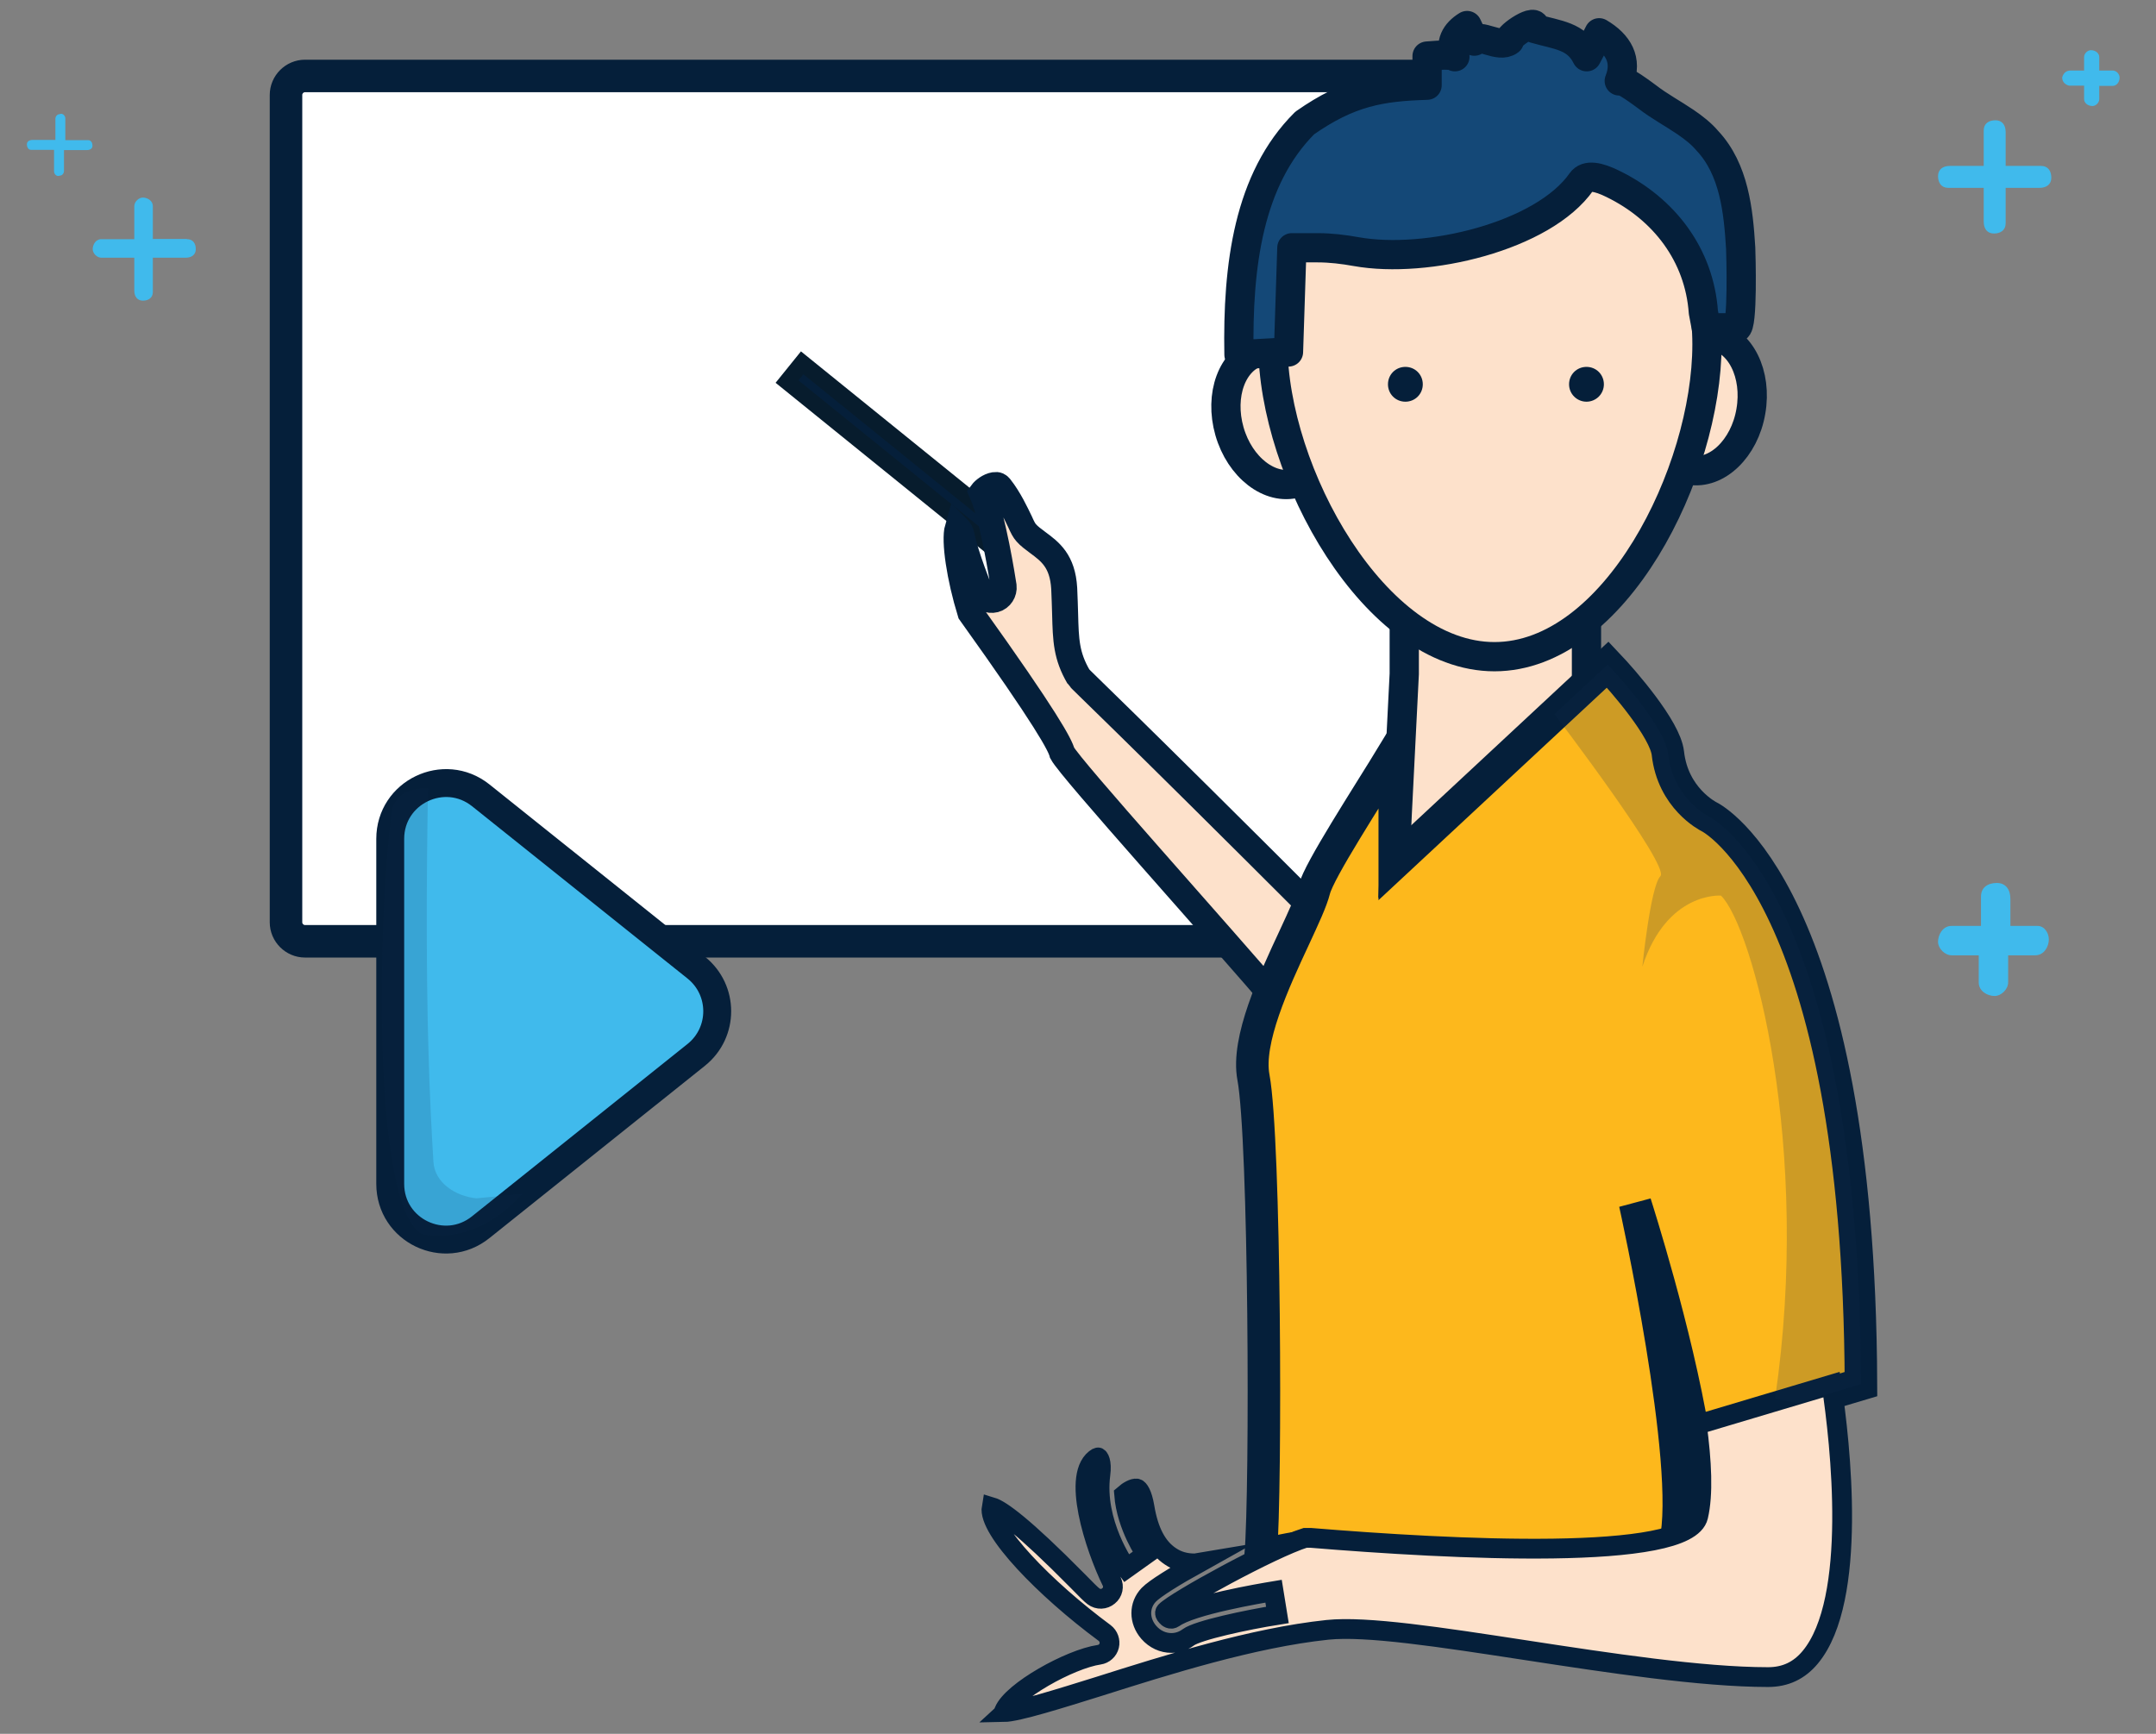
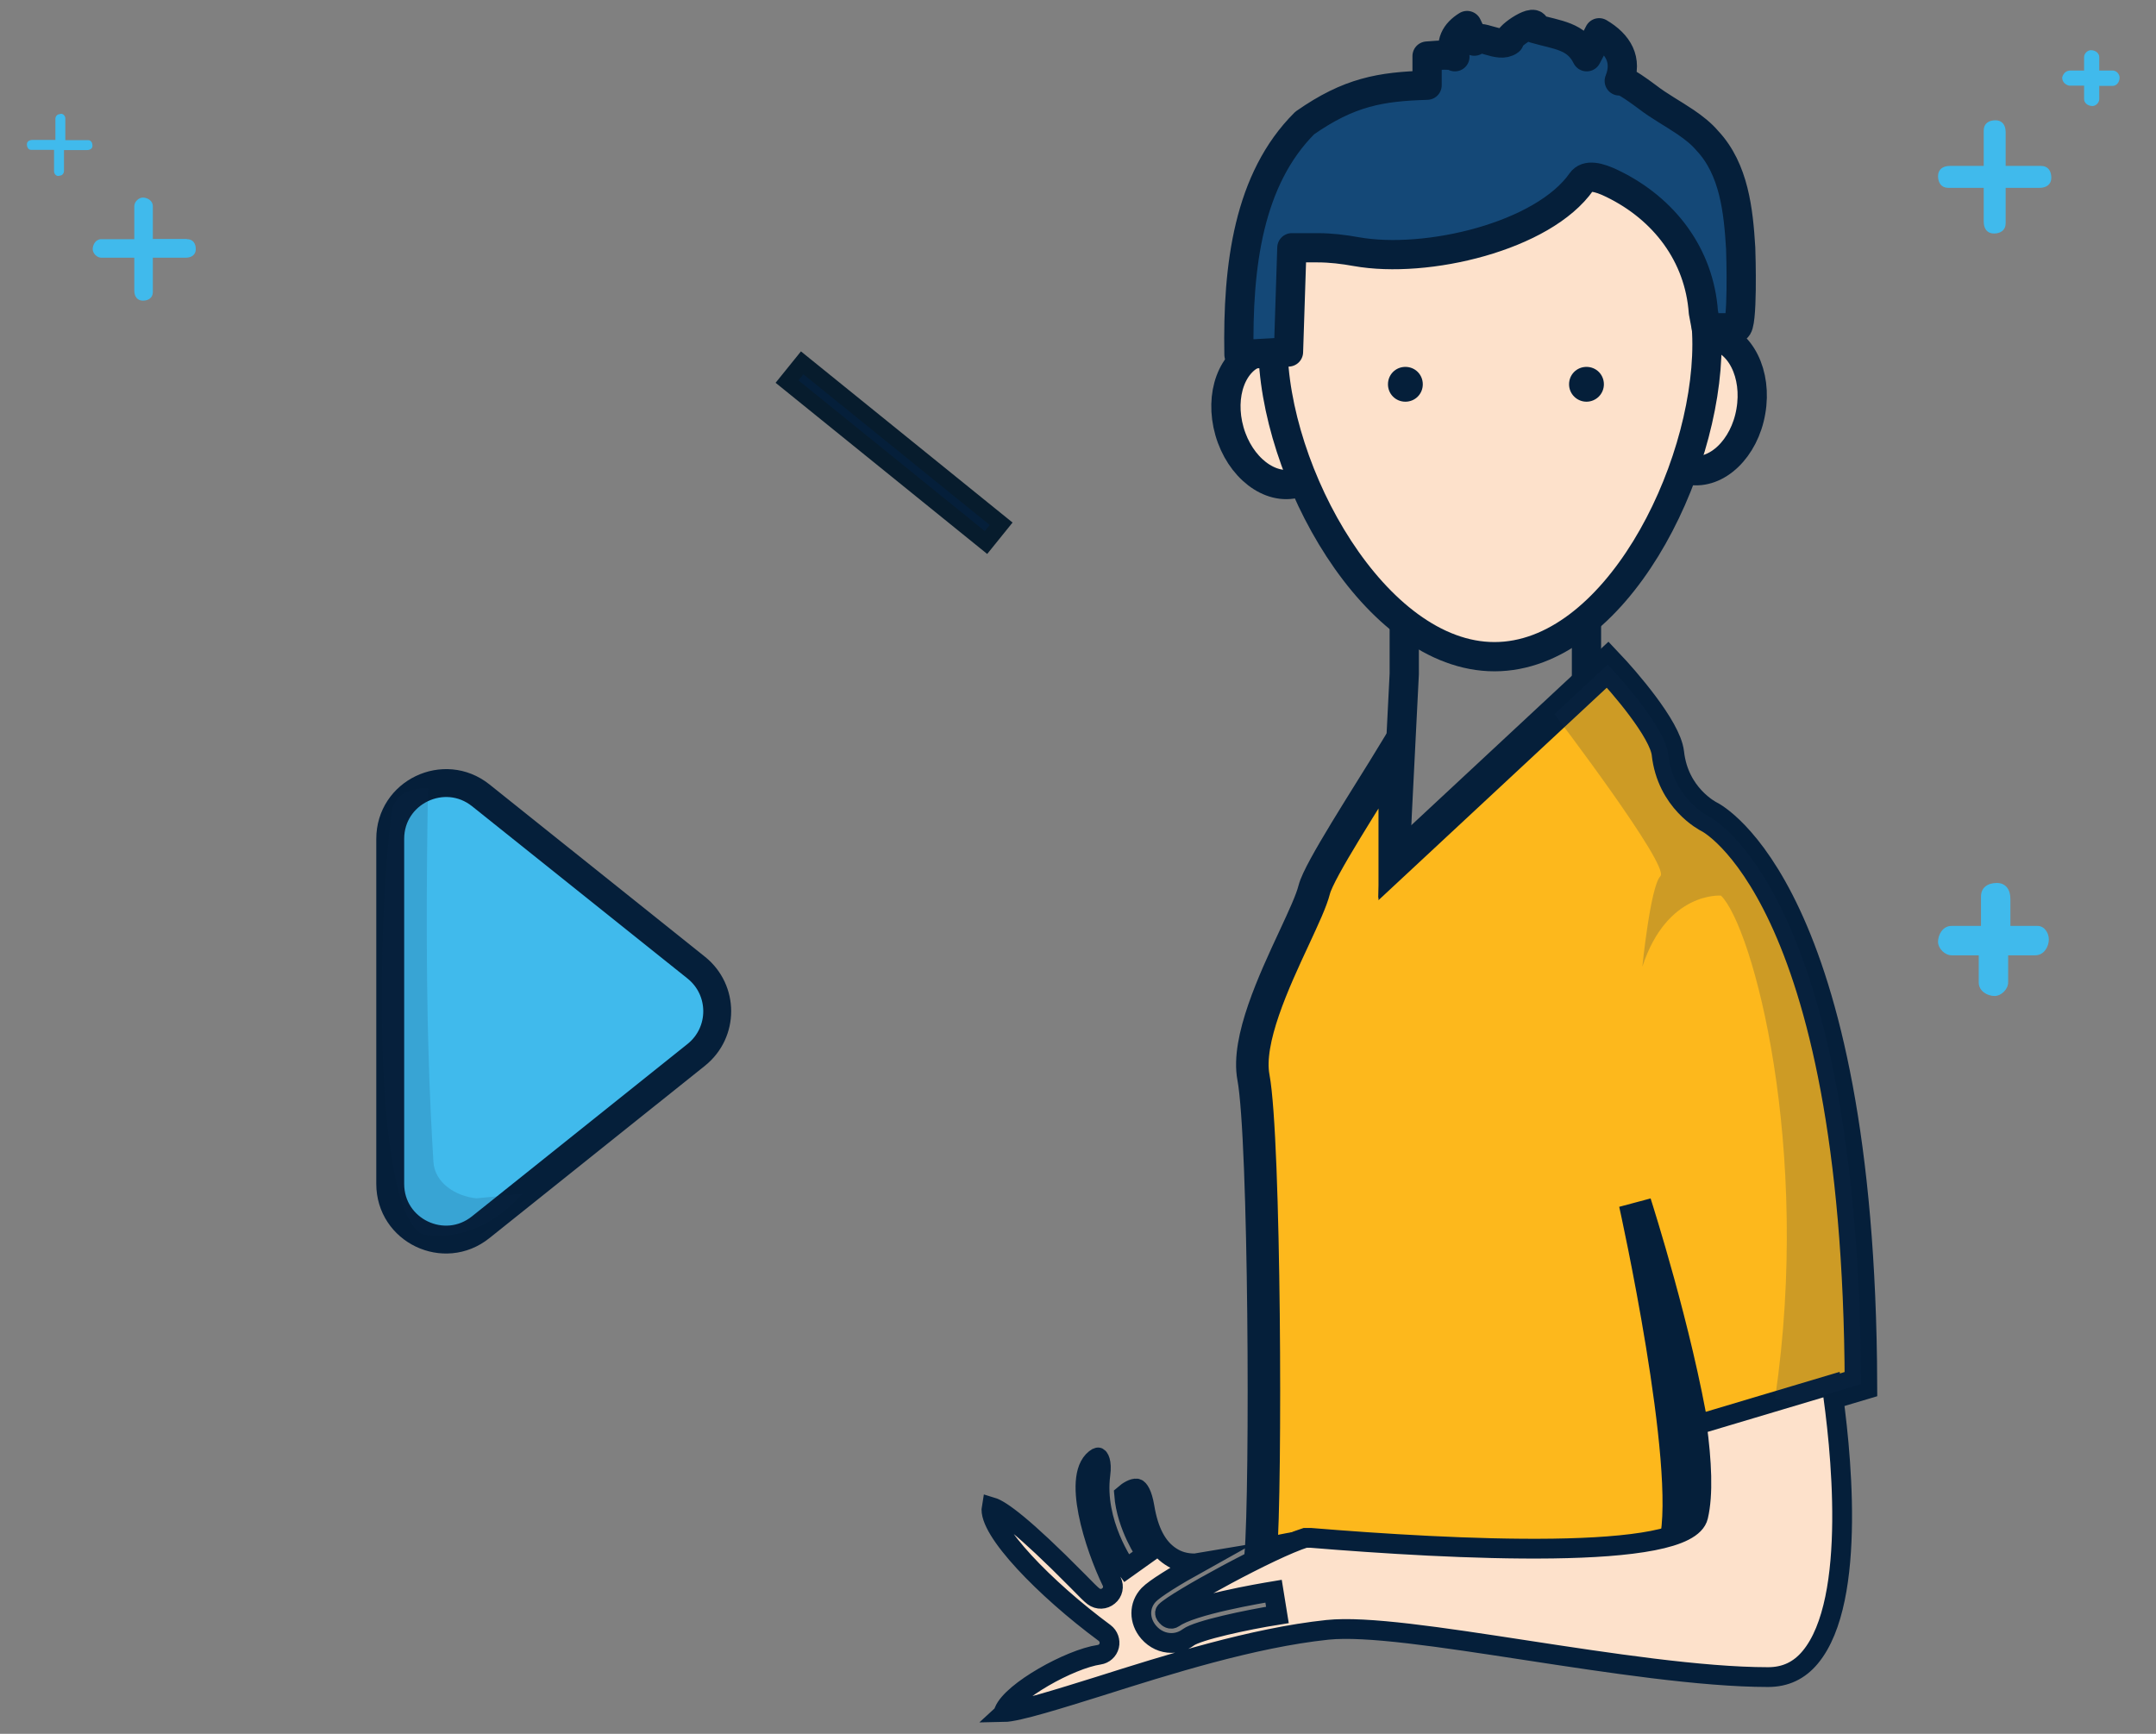
<svg xmlns="http://www.w3.org/2000/svg" xmlns:xlink="http://www.w3.org/1999/xlink" x="0px" y="0px" viewBox="0 0 95.36 76.7" style="enable-background:new 0 0 95.36 76.7;" xml:space="preserve">
  <rect x="0" y="0" width="95.36" height="76.7" fill="#808080" stroke="none" />
  <style type="text/css">	.st0{display:none;}	.st1{display:inline;}	.st2{fill:#102A4C;}	.st3{fill:#E8F4FB;}	.st4{fill:#FFFFFF;stroke:#102A4C;stroke-width:1.6;stroke-miterlimit:10;}	.st5{fill:none;stroke:#102A4C;stroke-width:1.569;stroke-linecap:round;stroke-linejoin:round;stroke-miterlimit:10;}	.st6{opacity:0.3;fill:#102A4C;}	.st7{fill:#2DBBA9;stroke:#102A4C;stroke-width:1.569;stroke-linejoin:round;stroke-miterlimit:10;}	.st8{fill:#40BAEC;stroke:#102A4C;stroke-width:1.569;stroke-linejoin:round;stroke-miterlimit:10;}	.st9{fill:none;stroke:#FFFFFF;stroke-width:1.569;stroke-linecap:round;stroke-linejoin:round;stroke-miterlimit:10;}	.st10{opacity:0.2;fill:#102A4C;}	.st11{fill:#FFFFFF;stroke:#102A4C;stroke-width:1.675;stroke-miterlimit:10;}	.st12{fill:none;stroke:#102A4C;stroke-width:1.675;stroke-miterlimit:10;}	.st13{fill:#40BAEC;stroke:#102A4C;stroke-width:1.116;stroke-miterlimit:10;}	.st14{fill:none;stroke:#102A4C;stroke-width:1.116;stroke-miterlimit:10;}	.st15{opacity:0.2;fill:#144877;}	.st16{opacity:0.3;fill:#043156;}	.st17{fill:#FFFFFF;}	.st18{fill:#F4B94E;}	.st19{opacity:0.2;fill:#FFFFFF;}	.st20{fill:#40BAEC;stroke:#102A4C;stroke-width:1.5;stroke-miterlimit:10;}	.st21{fill:#FFFFFF;stroke:#102A4C;stroke-width:1.5;stroke-miterlimit:10;}	.st22{fill:#144877;stroke:#102A4C;stroke-miterlimit:10;}	.st23{fill:none;stroke:#102A4C;stroke-width:1.5;stroke-linecap:round;stroke-miterlimit:10;}	.st24{fill:#FFFFFF;stroke:#102A4C;stroke-miterlimit:10;}	.st25{fill:none;stroke:#102A4C;stroke-width:1.5;stroke-miterlimit:10;}	.st26{fill:#E9EFF6;stroke:#102A4C;stroke-width:4.507;stroke-miterlimit:10;}	.st27{fill:#FFFFFF;stroke:#102A4C;stroke-width:4.507;stroke-miterlimit:10;}	.st28{fill:#40BAEC;stroke:#102A4C;stroke-width:3.245;stroke-miterlimit:10;}	.st29{fill:none;stroke:#102A4C;stroke-width:4.507;stroke-linecap:round;stroke-miterlimit:10;}	.st30{fill:#FDB81C;stroke:#102A4C;stroke-width:4.507;stroke-miterlimit:10;}	.st31{fill:#FDE1CB;}	.st32{fill:#FFBBB4;}	.st33{fill:#E8AE8E;}	.st34{fill:#FED67B;}	.st35{fill:#40BAEC;}	.st36{fill:#F37254;stroke:#102A4C;stroke-width:3;stroke-miterlimit:10;}	.st37{fill:#40BAEC;stroke:#102A4C;stroke-width:3;stroke-miterlimit:10;}	.st38{fill:#6F4FA3;stroke:#102A4C;stroke-width:3;stroke-miterlimit:10;}	.st39{fill:#F4B94E;stroke:#102A4C;stroke-width:3;stroke-miterlimit:10;}	.st40{fill:#2DBBA9;stroke:#102A4C;stroke-width:3;stroke-miterlimit:10;}	.st41{fill:#144877;stroke:#102A4C;stroke-width:3;stroke-miterlimit:10;}	.st42{fill:#FDB81C;stroke:#102A4C;stroke-width:3;stroke-miterlimit:10;}	.st43{opacity:0.2;fill:none;stroke:#FFFFFF;stroke-width:1.822;stroke-linecap:round;stroke-miterlimit:10;}	.st44{opacity:0.4;fill:none;stroke:#FFFFFF;stroke-width:1.822;stroke-linecap:round;stroke-miterlimit:10;}	.st45{opacity:0.2;}	.st46{opacity:0.25;enable-background:new    ;}	.st47{clip-path:url(#SVGID_2_);}	.st48{clip-path:url(#SVGID_4_);fill:#1D8083;}	.st49{clip-path:url(#SVGID_6_);}	.st50{clip-path:url(#SVGID_8_);fill:#1D8083;}	.st51{clip-path:url(#SVGID_10_);}	.st52{clip-path:url(#SVGID_12_);fill:#1D8083;}	.st53{opacity:0.7;}	.st54{clip-path:url(#SVGID_14_);}	.st55{fill:#40BAEC;stroke:#102A4C;stroke-width:5;stroke-miterlimit:10;}	.st56{fill:none;stroke:#102A4C;stroke-width:5;stroke-linecap:round;stroke-miterlimit:10;}	.st57{fill:#1D80A8;stroke:#102A4C;stroke-width:5;stroke-miterlimit:10;}	.st58{fill:#FFFFFF;stroke:#102A4C;stroke-width:5;stroke-miterlimit:10;}	.st59{fill:#144877;stroke:#144877;stroke-width:1.812;stroke-miterlimit:10;}	.st60{opacity:0.1;}	.st61{fill:#144877;stroke:#102A4C;stroke-width:3.623;stroke-miterlimit:10;}	.st62{fill:none;stroke:#40BAEC;stroke-width:5;stroke-linecap:round;stroke-linejoin:round;stroke-miterlimit:10;}	.st63{fill:#2DBBA9;}	.st64{fill:none;stroke:#102A4C;stroke-width:3;stroke-linecap:round;stroke-miterlimit:10;}	.st65{fill:#40BAEC;stroke:#102A4C;stroke-width:2;stroke-miterlimit:10;}	.st66{fill:#40BAEC;stroke:#102A4C;stroke-miterlimit:10;}	.st67{fill:none;stroke:#102A4C;stroke-width:3;stroke-miterlimit:10;}	.st68{fill:#6F4FA3;}	.st69{fill:#40BAEC;stroke:#102A4C;stroke-width:2.221;stroke-linecap:round;stroke-linejoin:round;stroke-miterlimit:10;}	.st70{fill:none;stroke:#40BAEC;stroke-width:2.593;stroke-linecap:round;stroke-linejoin:round;stroke-miterlimit:10;}	.st71{fill:#FDB81C;stroke:#102A4C;stroke-width:2.125;stroke-miterlimit:10;}	.st72{fill:#FFFFFF;stroke:#FFFFFF;stroke-width:0.77;stroke-miterlimit:10;}	.st73{opacity:0.25;}	.st74{fill:#144877;stroke:#102A4C;stroke-width:1.54;stroke-miterlimit:10;}	.st75{fill:none;stroke:#FDB81C;stroke-width:2.125;stroke-linecap:round;stroke-linejoin:round;stroke-miterlimit:10;}	.st76{fill:#144877;}	.st77{fill:#E9EFF6;}	.st78{clip-path:url(#SVGID_18_);}	.st79{clip-path:url(#SVGID_22_);}	.st80{clip-path:url(#SVGID_26_);}	.st81{clip-path:url(#SVGID_30_);}	.st82{clip-path:url(#SVGID_34_);}	.st83{clip-path:url(#SVGID_38_);}	.st84{clip-path:url(#SVGID_42_);}	.st85{clip-path:url(#SVGID_46_);}	.st86{fill:none;}	.st87{opacity:0.4;fill:#102A4C;}	.st88{fill:#52BDE2;}	.st89{fill:#75CBE7;}	.st90{fill:#FBBA36;stroke:#102A4C;stroke-width:3.875;stroke-miterlimit:10;}	.st91{fill:#F37254;stroke:#102A4C;stroke-width:3.875;stroke-miterlimit:10;}	.st92{opacity:0.5;}	.st93{opacity:0.2;enable-background:new    ;}	.st94{clip-path:url(#SVGID_50_);}	.st95{clip-path:url(#SVGID_52_);fill:#40BAEC;}	.st96{clip-path:url(#SVGID_54_);}	.st97{clip-path:url(#SVGID_56_);fill:#40BAEC;}	.st98{fill:#40BAEC;stroke:#102A4C;stroke-width:6.238;stroke-miterlimit:10;}	.st99{fill:#144877;stroke:#102A4C;stroke-width:6.238;stroke-miterlimit:10;}	.st100{fill:none;stroke:#40BAEC;stroke-width:4.196;stroke-linecap:round;stroke-linejoin:round;stroke-miterlimit:10;}	.st101{clip-path:url(#SVGID_58_);}	.st102{clip-path:url(#SVGID_60_);fill:#40BAEC;}	.st103{clip-path:url(#SVGID_62_);}	.st104{clip-path:url(#SVGID_64_);fill:#40BAEC;}	.st105{clip-path:url(#SVGID_66_);}	.st106{clip-path:url(#SVGID_68_);fill:#40BAEC;}	.st107{clip-path:url(#SVGID_70_);}	.st108{clip-path:url(#SVGID_72_);fill:#40BAEC;}	.st109{fill:#F37254;}	.st110{fill:#FDB81C;}	.st111{fill:#FDE1CB;stroke:#102A4C;stroke-width:3;stroke-miterlimit:10;}	.st112{clip-path:url(#SVGID_74_);}	.st113{fill:#F8AA98;}	.st114{clip-path:url(#SVGID_76_);}	.st115{fill:#102A4C;stroke:#102A4C;stroke-width:0.75;stroke-miterlimit:10;}	.st116{fill:#102A4C;stroke:#102A4C;stroke-width:0.5;stroke-miterlimit:10;}	.st117{fill:#144877;stroke:#102A4C;stroke-width:2;stroke-miterlimit:10;}	.st118{fill:none;stroke:#102A4C;stroke-width:2;stroke-linecap:round;stroke-miterlimit:10;}	.st119{fill:#F37254;stroke:#102A4C;stroke-width:1.908;stroke-linecap:round;stroke-miterlimit:10;}	.st120{fill:#FDB81C;stroke:#102A4C;stroke-width:1.526;stroke-linecap:round;stroke-miterlimit:10;}	.st121{fill:#40BAEC;stroke:#102A4C;stroke-width:1.526;stroke-linecap:round;stroke-miterlimit:10;}	.st122{clip-path:url(#SVGID_78_);}	.st123{clip-path:url(#SVGID_80_);}	.st124{clip-path:url(#SVGID_84_);}	.st125{clip-path:url(#SVGID_88_);}	.st126{fill:#808094;}	.st127{clip-path:url(#SVGID_92_);}	.st128{fill:#C7E1E0;}	.st129{fill:#102A4C;stroke:#102A4C;stroke-miterlimit:10;}	.st130{fill:none;stroke:#102A4C;stroke-width:2.987;stroke-miterlimit:10;}	.st131{fill:#40BAEC;stroke:#102A4C;stroke-width:2.987;stroke-miterlimit:10;}	.st132{fill:#144877;stroke:#102A4C;stroke-width:1.103;stroke-miterlimit:10;}	.st133{opacity:0.4;fill:#FFFFFF;}	.st134{fill:#FEDB8D;}	.st135{fill:#FDB81C;stroke:#102A4C;stroke-width:2.941;stroke-miterlimit:10;}	.st136{fill:#40BAEC;stroke:#102A4C;stroke-width:2.941;stroke-miterlimit:10;}	.st137{fill:#F37254;stroke:#102A4C;stroke-width:2.941;stroke-miterlimit:10;}	.st138{clip-path:url(#SVGID_96_);}	.st139{clip-path:url(#SVGID_98_);fill:#40BAEC;}	.st140{fill:#A0DDF5;}	.st141{fill:#189481;}	.st142{fill:#51C7B8;stroke:#102A4C;stroke-width:2.272;stroke-miterlimit:10;}	.st143{fill:#876DB3;}	.st144{opacity:0.6;}	.st145{fill:#51C7B8;}	.st146{opacity:0.6;fill:#FFFFFF;}	.st147{fill:#40BAEC;stroke:#102A4C;stroke-width:4;stroke-miterlimit:10;}	.st148{fill:none;stroke:#102A4C;stroke-width:4;stroke-linecap:round;stroke-miterlimit:10;}	.st149{fill:#144877;stroke:#102A4C;stroke-width:4;stroke-miterlimit:10;}	.st150{fill:none;stroke:#102A4C;stroke-width:4;stroke-miterlimit:10;}	.st151{fill:#2DBBA9;stroke:#102A4C;stroke-width:4;stroke-miterlimit:10;}	.st152{fill:#99BA3B;}	.st153{fill:#AABBCC;stroke:#102A4C;stroke-width:2;stroke-miterlimit:10;}	.st154{clip-path:url(#SVGID_100_);}	.st155{fill:#40BAEC;stroke:#102A4C;stroke-width:4;stroke-linejoin:round;stroke-miterlimit:10;}	.st156{fill:none;stroke:#FFFFFF;stroke-width:2.961;stroke-linecap:round;stroke-linejoin:round;stroke-miterlimit:10;}	.st157{fill:#102A4C;stroke:#102A4C;stroke-width:0.31;stroke-miterlimit:10;}	.st158{fill:#FDE1CB;stroke:#102A4C;stroke-width:2;stroke-miterlimit:10;}	.st159{fill:#FDE1CB;stroke:#102A4C;stroke-width:2;stroke-linecap:round;stroke-miterlimit:10;}	.st160{clip-path:url(#SVGID_104_);}	.st161{clip-path:url(#SVGID_106_);fill:#40BAEC;}	.st162{clip-path:url(#SVGID_108_);}	.st163{clip-path:url(#SVGID_110_);fill:#40BAEC;}	.st164{clip-path:url(#SVGID_112_);}	.st165{clip-path:url(#SVGID_114_);fill:#40BAEC;}	.st166{clip-path:url(#SVGID_116_);}	.st167{clip-path:url(#SVGID_118_);fill:#40BAEC;}	.st168{clip-path:url(#SVGID_120_);}	.st169{clip-path:url(#SVGID_122_);fill:#40BAEC;}	.st170{clip-path:url(#SVGID_124_);}	.st171{clip-path:url(#SVGID_126_);fill:#40BAEC;}	.st172{fill:#E9EFF6;stroke:#102A4C;stroke-width:3.898;stroke-miterlimit:10;}	.st173{fill:#FFFFFF;stroke:#102A4C;stroke-width:3.898;stroke-miterlimit:10;}	.st174{fill:none;stroke:#102A4C;stroke-width:3.898;stroke-linecap:round;stroke-miterlimit:10;}	.st175{clip-path:url(#SVGID_128_);}	.st176{clip-path:url(#SVGID_130_);fill:#40BAEC;}	.st177{clip-path:url(#SVGID_132_);}	.st178{clip-path:url(#SVGID_134_);fill:#40BAEC;}	.st179{clip-path:url(#SVGID_136_);}	.st180{clip-path:url(#SVGID_138_);fill:#40BAEC;}	.st181{clip-path:url(#SVGID_140_);}	.st182{clip-path:url(#SVGID_142_);fill:#40BAEC;}	.st183{clip-path:url(#SVGID_144_);}	.st184{clip-path:url(#SVGID_146_);fill:#40BAEC;}	.st185{clip-path:url(#SVGID_148_);}	.st186{clip-path:url(#SVGID_150_);fill:#40BAEC;}	.st187{clip-path:url(#SVGID_152_);}	.st188{clip-path:url(#SVGID_154_);fill:#40BAEC;}	.st189{clip-path:url(#SVGID_156_);}	.st190{clip-path:url(#SVGID_158_);fill:#40BAEC;}	.st191{clip-path:url(#SVGID_160_);}	.st192{clip-path:url(#SVGID_162_);fill:#40BAEC;}	.st193{clip-path:url(#SVGID_164_);}	.st194{clip-path:url(#SVGID_166_);fill:#40BAEC;}	.st195{clip-path:url(#SVGID_168_);}	.st196{clip-path:url(#SVGID_170_);fill:#40BAEC;}	.st197{clip-path:url(#SVGID_172_);}	.st198{clip-path:url(#SVGID_174_);fill:#40BAEC;}	.st199{clip-path:url(#SVGID_176_);}	.st200{clip-path:url(#SVGID_178_);fill:#1D8083;}	.st201{clip-path:url(#SVGID_180_);}	.st202{clip-path:url(#SVGID_182_);fill:#1D8083;}	.st203{clip-path:url(#SVGID_184_);}	.st204{clip-path:url(#SVGID_186_);fill:#1D8083;}	.st205{fill:#E9EFF6;stroke:#102A4C;stroke-width:2.708;stroke-miterlimit:10;}	.st206{fill:#40BAEC;stroke:#102A4C;stroke-width:2.708;stroke-miterlimit:10;}	.st207{fill:none;stroke:#102A4C;stroke-width:2;stroke-miterlimit:10;}	.st208{fill:none;stroke:#102A4C;stroke-linecap:round;stroke-miterlimit:10;}	.st209{clip-path:url(#SVGID_188_);}	.st210{clip-path:url(#SVGID_190_);fill:#40BAEC;}	.st211{clip-path:url(#SVGID_192_);}	.st212{clip-path:url(#SVGID_194_);fill:#40BAEC;}	.st213{clip-path:url(#SVGID_196_);}	.st214{clip-path:url(#SVGID_198_);fill:#40BAEC;}	.st215{clip-path:url(#SVGID_200_);}	.st216{clip-path:url(#SVGID_202_);fill:#1DA9E7;}	.st217{clip-path:url(#SVGID_204_);}	.st218{clip-path:url(#SVGID_206_);fill:#1DA9E7;}	.st219{clip-path:url(#SVGID_208_);}	.st220{clip-path:url(#SVGID_210_);fill:#40BAEC;}	.st221{clip-path:url(#SVGID_212_);}	.st222{clip-path:url(#SVGID_214_);fill:#40BAEC;}	.st223{clip-path:url(#SVGID_216_);}	.st224{clip-path:url(#SVGID_218_);fill:#40BAEC;}	.st225{clip-path:url(#SVGID_220_);}	.st226{clip-path:url(#SVGID_222_);fill:#40BAEC;}	.st227{clip-path:url(#SVGID_224_);}	.st228{clip-path:url(#SVGID_226_);fill:#40BAEC;}	.st229{clip-path:url(#SVGID_228_);}	.st230{clip-path:url(#SVGID_230_);fill:#40BAEC;}	.st231{clip-path:url(#SVGID_232_);}	.st232{clip-path:url(#SVGID_234_);fill:#40BAEC;}	.st233{clip-path:url(#SVGID_236_);}	.st234{clip-path:url(#SVGID_238_);fill:#40BAEC;}	.st235{clip-path:url(#SVGID_240_);}	.st236{clip-path:url(#SVGID_242_);fill:#40BAEC;}	.st237{clip-path:url(#SVGID_244_);}	.st238{clip-path:url(#SVGID_246_);fill:#40BAEC;}	.st239{fill:#1186AA;}	.st240{fill:none;stroke:#102A4C;stroke-width:4.424;stroke-linecap:round;stroke-linejoin:round;stroke-miterlimit:10;}	.st241{fill:#FDB81C;stroke:#051F3A;stroke-width:3.045;stroke-linecap:round;stroke-linejoin:round;stroke-miterlimit:10;}	.st242{clip-path:url(#SVGID_248_);}	.st243{enable-background:new    ;}	.st244{opacity:0.15;fill:#102A4C;}	.st245{clip-path:url(#SVGID_252_);}	.st246{clip-path:url(#SVGID_256_);}	.st247{clip-path:url(#SVGID_260_);}	.st248{clip-path:url(#SVGID_264_);}	.st249{clip-path:url(#SVGID_268_);}	.st250{clip-path:url(#SVGID_272_);}	.st251{clip-path:url(#SVGID_278_);}	.st252{clip-path:url(#SVGID_280_);fill:#82D3F7;}	.st253{clip-path:url(#SVGID_282_);}	.st254{clip-path:url(#SVGID_284_);fill:#82D3F7;}	.st255{clip-path:url(#SVGID_286_);}	.st256{clip-path:url(#SVGID_288_);fill:#1DA9E7;}	.st257{clip-path:url(#SVGID_290_);}	.st258{clip-path:url(#SVGID_292_);fill:#1DA9E7;}	.st259{fill:#FFFFFF;stroke:#051F3A;stroke-width:3.547;stroke-miterlimit:10;}	.st260{fill:#051F3A;stroke:#071C2D;stroke-width:1.774;stroke-miterlimit:10;}	.st261{fill:#FDE1CB;stroke:#051F3A;stroke-width:2.838;stroke-miterlimit:10;}	.st262{clip-path:url(#SVGID_294_);}	.st263{fill:#F37254;stroke:#051F3A;stroke-width:3.547;stroke-miterlimit:10;}	.st264{fill:#FDE1CB;stroke:#051F3A;stroke-width:2.158;stroke-miterlimit:10;}	.st265{fill:#83D4F8;}	.st266{fill:none;stroke:#051F3A;stroke-width:3.193;stroke-miterlimit:10;}	.st267{clip-path:url(#SVGID_298_);}	.st268{fill:#144877;stroke:#051F3A;stroke-width:3.193;stroke-linecap:round;stroke-linejoin:round;stroke-miterlimit:10;}	.st269{fill:#051F3A;}	.st270{clip-path:url(#SVGID_302_);fill:#043156;}	.st271{fill:none;stroke:#051F3A;stroke-width:2.158;stroke-miterlimit:10;}	.st272{fill:#40BAEC;stroke:#051F3A;stroke-width:3.045;stroke-linecap:round;stroke-linejoin:round;stroke-miterlimit:10;}	.st273{clip-path:url(#SVGID_304_);}	.st274{clip-path:url(#SVGID_306_);fill:#40BAEC;}	.st275{fill:#FFFFFF;stroke:#051F3A;stroke-width:1.438;stroke-miterlimit:10;}	.st276{fill:#051F3A;stroke:#071C2D;stroke-width:0.719;stroke-miterlimit:10;}	.st277{fill:#FDE1CB;stroke:#051F3A;stroke-width:1.15;stroke-miterlimit:10;}	.st278{clip-path:url(#SVGID_308_);}	.st279{fill:#FDB81C;stroke:#051F3A;stroke-width:1.438;stroke-miterlimit:10;}	.st280{fill:#FDE1CB;stroke:#051F3A;stroke-width:0.875;stroke-miterlimit:10;}	.st281{fill:none;stroke:#051F3A;stroke-width:1.294;stroke-miterlimit:10;}	.st282{clip-path:url(#SVGID_312_);}	.st283{fill:#144877;stroke:#051F3A;stroke-width:1.294;stroke-linecap:round;stroke-linejoin:round;stroke-miterlimit:10;}	.st284{clip-path:url(#SVGID_316_);fill:#102A4C;}	.st285{fill:none;stroke:#051F3A;stroke-width:0.875;stroke-miterlimit:10;}	.st286{fill:#40BAEC;stroke:#051F3A;stroke-width:1.234;stroke-linecap:round;stroke-linejoin:round;stroke-miterlimit:10;}	.st287{fill:#E9EFF6;stroke:#102A4C;stroke-width:2.227;stroke-miterlimit:10;}	.st288{opacity:0.3;fill:#102A4C;enable-background:new    ;}	.st289{fill:#FFFFFF;stroke:#102A4C;stroke-width:2.227;stroke-miterlimit:10;}	.st290{fill:#144877;stroke:#102A4C;stroke-width:1.604;stroke-miterlimit:10;}	.st291{fill:none;stroke:#102A4C;stroke-width:2.227;stroke-linecap:round;stroke-miterlimit:10;}	.st292{fill:#40BAEC;stroke:#102A4C;stroke-width:2.227;stroke-miterlimit:10;}</style>
  <g id="Layer_2" class="st0" />
  <g id="Layer_1">
    <g>
      <g>
        <g>
-           <path class="st275" d="M61.24,42.95l5.06-8.36c0.05-0.09,0.09-0.19,0.11-0.29l4.46-25.12c0.04-0.24-0.02-0.5-0.18-0.69     l-4.06-4.83c-0.16-0.19-0.39-0.3-0.64-0.3h-52.5c-0.46,0-0.84,0.38-0.84,0.84v36.6c0,0.46,0.38,0.84,0.84,0.84h40.62     c0.08,0,0.15,0.01,0.22,0.03l5.97,1.64C60.66,43.43,61.05,43.27,61.24,42.95z" />
          <path class="st276" d="M43.61,24l-8.8-7.12l0.67-0.83l8.8,7.12L43.61,24z" />
        </g>
-         <path class="st277" d="M44,26.52c-0.27,0.07-0.54-0.07-0.64-0.32c-0.03-0.07-0.67-1.68-0.82-2.47c-0.03-0.18-0.11-0.3-0.18-0.37    c-0.16,0.56,0.08,2.18,0.56,3.74c3.4,4.75,3.97,5.86,4.06,6.21c0.4,0.74,6.65,7.65,9.88,11.43c0.33-0.82,0.69-1.61,1.02-2.31    c0.31-0.67,0.58-1.26,0.73-1.68c-9.12-9.12-10.86-10.72-10.9-10.8c-0.55-0.94-0.57-1.63-0.6-2.79c-0.01-0.33-0.02-0.7-0.04-1.13    c-0.07-1.22-0.63-1.63-1.17-2.03c-0.2-0.15-0.38-0.28-0.51-0.43c-0.09-0.1-0.16-0.23-0.28-0.5c-0.18-0.37-0.47-1-0.88-1.52    c-0.06-0.07-0.11-0.11-0.25-0.09c-0.24,0.04-0.46,0.22-0.55,0.34c0.49,1.09,0.91,3.81,0.96,4.13    C44.42,26.19,44.26,26.45,44,26.52z" />
        <g>
          <defs>
-             <path id="SVGID_307_" d="M76.02,36.14c-0.08-0.04-1.62-0.83-1.84-2.82c-0.12-1.06-1.94-3.16-2.66-3.92l-9.42,8.77v-4.93      c-1.26,2.07-3.34,5.25-3.56,6.11c-0.13,0.51-0.47,1.23-0.89,2.14c-0.89,1.91-2.11,4.53-1.8,6.17      c0.51,2.72,0.57,18.15,0.32,21.16c0.94-0.24,1.76-0.42,2.29-0.38c7.16,0.59,15.33,0.69,16.05-0.18      c0.8-3.43-1.78-15.03-1.78-15.03c0.1,0.32,1.81,5.67,2.57,10.21l7.42-2.21C82.64,39.49,76.08,36.17,76.02,36.14z" />
-           </defs>
+             </defs>
          <clipPath id="SVGID_2_">
            <use xlink:href="#SVGID_307_" style="overflow:visible;" />
          </clipPath>
          <g class="st47">
            <defs>
              <rect id="SVGID_309_" x="-18.72" y="-116.36" width="368.65" height="262.39" />
            </defs>
            <clipPath id="SVGID_4_">
              <use xlink:href="#SVGID_309_" style="overflow:visible;" />
            </clipPath>
          </g>
        </g>
-         <polygon class="st31" points="62.11,29.81 61.69,38.17 70.17,29.81 70.17,26.45 62.16,27.25    " />
        <path class="st279" d="M75.61,36.14c-0.08-0.04-1.62-0.83-1.84-2.82c-0.12-1.06-1.94-3.16-2.66-3.92l-9.42,8.77v-4.93    c-1.26,2.07-3.34,5.25-3.56,6.11c-0.13,0.51-0.47,1.23-0.89,2.14c-0.89,1.91-2.11,4.53-1.8,6.17c0.51,2.72,0.57,18.15,0.32,21.16    c0.94-0.24,1.76-0.42,2.29-0.38c7.16,0.59,15.33,0.69,16.05-0.18c0.8-3.43-1.78-15.03-1.78-15.03c0.1,0.32,1.81,5.67,2.57,10.21    l7.42-2.21C82.23,39.49,75.67,36.17,75.61,36.14z" />
        <path class="st280" d="M75.05,63.03c0.22,1.63,0.29,3.08,0.06,4.05c-0.47,2.02-10.95,1.46-17.15,0.95c-0.06,0-0.14,0-0.23,0    c-1.5,0.47-5.72,2.79-6.17,3.25c-0.07,0.07-0.01,0.17,0.04,0.22c0.05,0.06,0.18,0.17,0.32,0.07c0.78-0.57,3.81-1.08,4.41-1.18    l0.17,1.05c-1.38,0.22-3.52,0.68-3.94,0.99c-0.23,0.17-0.49,0.25-0.75,0.25c-0.37,0-0.73-0.16-1-0.47c-0.44-0.51-0.44-1.2,0-1.66    c0.27-0.28,1.16-0.83,2.22-1.42c-0.06,0.01-0.13,0.03-0.2,0.03c-0.4,0-0.75-0.1-1.06-0.31c-0.59-0.39-0.97-1.1-1.15-2.19    c-0.1-0.59-0.26-0.79-0.34-0.81c-0.13-0.03-0.39,0.12-0.56,0.27c0.11,1.41,0.96,2.63,0.97,2.64l-0.87,0.62    c-0.06-0.08-1.43-2.02-1.15-4.15c0.08-0.58-0.08-0.78-0.12-0.76c-1.21,0.68-0.11,3.99,0.62,5.49c0.11,0.22,0.05,0.49-0.14,0.64    c-0.19,0.16-0.46,0.17-0.66,0.02c-0.11-0.08-0.29-0.26-0.71-0.69c-2.4-2.43-3.4-3.14-3.8-3.26c-0.18,1,2.36,3.62,5,5.57    c0.17,0.13,0.25,0.35,0.2,0.56c-0.05,0.21-0.23,0.37-0.44,0.4c-1.3,0.19-3.86,1.62-4.21,2.5c-0.01,0.02-0.01,0.03-0.02,0.04    c0.62-0.01,2.52-0.61,4.22-1.14c3.03-0.96,6.8-2.15,10.1-2.5c1.72-0.18,4.99,0.32,8.77,0.9c3.65,0.56,7.78,1.19,10.72,1.19    c0.77,0,1.38-0.29,1.87-0.88c2.11-2.54,1.33-9.46,0.94-12.06L75.05,63.03z" />
        <g>
          <polyline class="st281" points="70.17,25.04 70.17,30.3 61.69,38.17 62.11,29.81 62.11,25.04     " />
          <path class="st31" d="M75.77,14.84c1.21,0.21,1.96,1.71,1.67,3.36c-0.28,1.64-1.5,2.81-2.7,2.6" />
          <path class="st281" d="M75.77,14.84c1.21,0.21,1.96,1.71,1.67,3.36c-0.28,1.64-1.5,2.81-2.7,2.6" />
          <path class="st31" d="M55.68,15.56c-1.18,0.34-1.76,1.91-1.3,3.52c0.46,1.6,1.79,2.63,2.97,2.29" />
          <path class="st281" d="M55.68,15.56c-1.18,0.34-1.76,1.91-1.3,3.52c0.46,1.6,1.79,2.63,2.97,2.29" />
          <path class="st31" d="M75.5,15.23c0-5.68-4.3-10.28-9.6-10.28c-5.3,0-9.6,4.6-9.6,10.28c0,5.68,4.51,13.82,9.8,13.82     S75.5,20.9,75.5,15.23" />
          <path class="st281" d="M75.5,15.23c0-5.68-4.3-10.28-9.6-10.28c-5.3,0-9.6,4.6-9.6,10.28c0,5.68,4.51,13.82,9.8,13.82     C71.42,29.05,75.5,20.9,75.5,15.23z" />
          <g>
            <defs>
              <path id="SVGID_311_" d="M66.76,1.8c-0.23,0.18-0.56,0.09-0.86,0c-0.31-0.09-0.59-0.18-0.68,0.02       C65.11,1.59,65,1.36,64.89,1.13c-0.52,0.32-0.77,0.78-0.54,1.38c-0.03-0.09-0.6-0.09-1.23-0.03v1.29       c-2.06,0.06-3.45,0.3-5.41,1.67c-2.49,2.48-2.98,6.31-2.91,10.25l2.19-0.12l0.15-4.61h1.14c0.57,0,1.14,0.07,1.7,0.17       c3.12,0.56,8.28-0.67,9.97-3.09c0.23-0.33,0.75-0.22,1.38,0.09c2.28,1.11,3.83,3.15,4.01,5.68l0.13,0.69h1.33       c0.3,0,0.2-3.3,0.19-3.53c-0.1-1.64-0.29-3.48-1.47-4.74C75.24,5.9,74.9,5.64,74.55,5.4c-0.56-0.38-1.16-0.71-1.69-1.11       c-0.1-0.07-1.17-0.89-1.24-0.71c0.37-0.92-0.04-1.63-0.89-2.13c-0.18,0.35-0.36,0.71-0.55,1.06       c-0.46-0.93-1.27-0.95-2.31-1.25c0.04-0.13,0-0.18-0.09-0.18C67.49,1.08,66.69,1.64,66.76,1.8" />
            </defs>
            <clipPath id="SVGID_6_">
              <use xlink:href="#SVGID_311_" style="overflow:visible;" />
            </clipPath>
            <g class="st49">
              <defs>
-                 <rect id="SVGID_313_" x="-13.93" y="-126.86" width="368.65" height="262.39" />
-               </defs>
+                 </defs>
              <clipPath id="SVGID_8_">
                <use xlink:href="#SVGID_313_" style="overflow:visible;" />
              </clipPath>
            </g>
          </g>
          <path class="st283" d="M74.55,5.4c-0.56-0.38-1.16-0.7-1.69-1.11c-0.1-0.07-1.17-0.89-1.24-0.71c0.37-0.92-0.04-1.63-0.89-2.13     c-0.18,0.35-0.36,0.71-0.55,1.06c-0.46-0.93-1.27-0.95-2.31-1.25c0.18-0.56-1.2,0.34-1.11,0.54c-0.46,0.36-1.36-0.37-1.55,0.02     C65.11,1.59,65,1.36,64.89,1.13c-0.52,0.32-0.77,0.78-0.54,1.38c-0.03-0.09-0.6-0.09-1.23-0.03v1.29     c-2.06,0.06-3.45,0.3-5.41,1.67c-2.49,2.48-2.98,6.31-2.91,10.25l2.19-0.12l0.15-4.61h1.14c0.57,0,1.14,0.07,1.7,0.17     c3.12,0.56,8.28-0.67,9.97-3.09c0.23-0.33,0.75-0.22,1.38,0.09c2.28,1.11,3.83,3.15,4.01,5.68l0.13,0.69h1.33     c0.3,0,0.2-3.3,0.19-3.53c-0.1-1.64-0.29-3.48-1.47-4.74C75.24,5.9,74.9,5.64,74.55,5.4z" />
          <path class="st269" d="M62.93,17c0-0.43-0.34-0.77-0.77-0.77c-0.43,0-0.77,0.34-0.77,0.77c0,0.43,0.34,0.77,0.77,0.77     C62.59,17.77,62.93,17.43,62.93,17" />
          <path class="st269" d="M70.94,17c0-0.43-0.34-0.77-0.77-0.77c-0.43,0-0.77,0.34-0.77,0.77c0,0.43,0.35,0.77,0.77,0.77     C70.59,17.77,70.94,17.43,70.94,17" />
        </g>
        <g class="st45">
          <defs>
            <path id="SVGID_315_" class="st45" d="M75.61,36.14c-0.08-0.04-1.62-0.83-1.84-2.82c-0.12-1.06-1.94-3.16-2.66-3.92l-9.42,8.77      v-4.93c-1.26,2.07-3.34,5.25-3.56,6.11c-0.13,0.51-0.47,1.23-0.89,2.14c-0.89,1.91-2.11,4.53-1.8,6.17      c0.51,2.72,0.57,18.15,0.32,21.16c0.94-0.24,1.76-0.42,2.29-0.38c7.16,0.59,15.33,0.69,16.05-0.18      c0.8-3.43-1.78-15.03-1.78-15.03c0.1,0.32,1.81,5.67,2.57,10.21l7.42-2.21C82.23,39.49,75.67,36.17,75.61,36.14z" />
          </defs>
          <clipPath id="SVGID_10_">
            <use xlink:href="#SVGID_315_" style="overflow:visible;" />
          </clipPath>
          <path style="clip-path:url(#SVGID_10_);fill:#102A4C;" d="M68.31,29.89l14-2.47l4.62,36.2l-8.42-1.75     c1.64-11.15-0.99-20.86-2.39-22.25c0,0-2.39-0.2-3.48,3.15c0,0,0.36-3.57,0.8-4.01c0.44-0.44-4.68-7.16-4.68-7.16" />
        </g>
      </g>
      <g>
        <path class="st286" d="M17.26,37.11v15.26c0,2.07,2.39,3.21,4,1.92l9.54-7.63c1.23-0.99,1.23-2.86,0-3.85l-9.54-7.63    C19.65,33.9,17.26,35.04,17.26,37.11z" />
        <path class="st244" d="M19.17,51.39c-0.13-2.23-0.41-6.65-0.24-16.51c0,0-1.45-0.14-1.61,1.09c-0.59,4.51-0.91,17.27,1.34,18.62    c0,0,2.27,0.64,4.43-1.77l-2.02,0.19C20.15,52.92,19.22,52.32,19.17,51.39z" />
      </g>
    </g>
    <g>
      <path class="st35" d="M3.84,6.64c0.13,0,0.25-0.06,0.25-0.19c0-0.13-0.06-0.25-0.19-0.25H3.84H2.89V5.24   c0-0.13-0.13-0.25-0.25-0.19c-0.13,0-0.19,0.13-0.19,0.19v0.95H1.44c-0.13,0-0.25,0.06-0.25,0.19c0,0.13,0.06,0.25,0.19,0.25h0.06   h0.95v0.95c0,0.13,0.13,0.25,0.25,0.19c0.13,0,0.19-0.13,0.19-0.19V6.64H3.84z" />
      <path class="st35" d="M90.21,7.34h-1.5v-1.5c0-0.3-0.15-0.52-0.45-0.52s-0.52,0.15-0.52,0.45v0.07v1.5h-1.5   c-0.3,0-0.52,0.15-0.52,0.45c0,0.3,0.15,0.52,0.45,0.52h0.07h1.5v1.5c0,0.3,0.15,0.52,0.45,0.52c0.3,0,0.52-0.15,0.52-0.45V9.81   v-1.5h1.5c0.3,0,0.52-0.15,0.52-0.45c0-0.3-0.15-0.52-0.45-0.52H90.21L90.21,7.34z" />
      <path class="st35" d="M8.22,10.57H6.76V9.12c0-0.25-0.25-0.38-0.44-0.38S5.94,8.93,5.94,9.12v1.46H4.48   c-0.25,0-0.38,0.25-0.38,0.44c0,0.19,0.19,0.38,0.38,0.38h1.46v1.46c0,0.25,0.13,0.44,0.38,0.44c0.25,0,0.44-0.13,0.44-0.38v-0.06   V11.4h1.46c0.25,0,0.44-0.13,0.44-0.38c0-0.25-0.13-0.44-0.38-0.44C8.28,10.57,8.22,10.57,8.22,10.57z" />
      <path class="st35" d="M90.12,40.96h-1.2v-1.2c0-0.4-0.2-0.7-0.6-0.7s-0.7,0.2-0.7,0.6v0.1v1.2h-1.3c-0.4,0-0.6,0.4-0.6,0.7   s0.3,0.6,0.6,0.6h1.2v1.2c0,0.4,0.4,0.6,0.7,0.6c0.3,0,0.6-0.3,0.6-0.6v-1.2h1.2c0.4,0,0.6-0.4,0.6-0.7   C90.62,41.26,90.42,40.96,90.12,40.96L90.12,40.96z" />
      <path class="st35" d="M93.45,3.12h-0.6v-0.6c0-0.15-0.15-0.3-0.37-0.3c-0.15,0-0.3,0.15-0.3,0.3v0.6h-0.6   c-0.15,0-0.3,0.07-0.37,0.3c0,0.15,0.07,0.3,0.3,0.37h0.07h0.6v0.6c0,0.15,0.15,0.3,0.37,0.3c0.15,0,0.3-0.15,0.3-0.3V3.8h0.6   c0.15,0,0.3-0.15,0.3-0.37C93.75,3.27,93.6,3.12,93.45,3.12L93.45,3.12z" />
    </g>
  </g>
</svg>